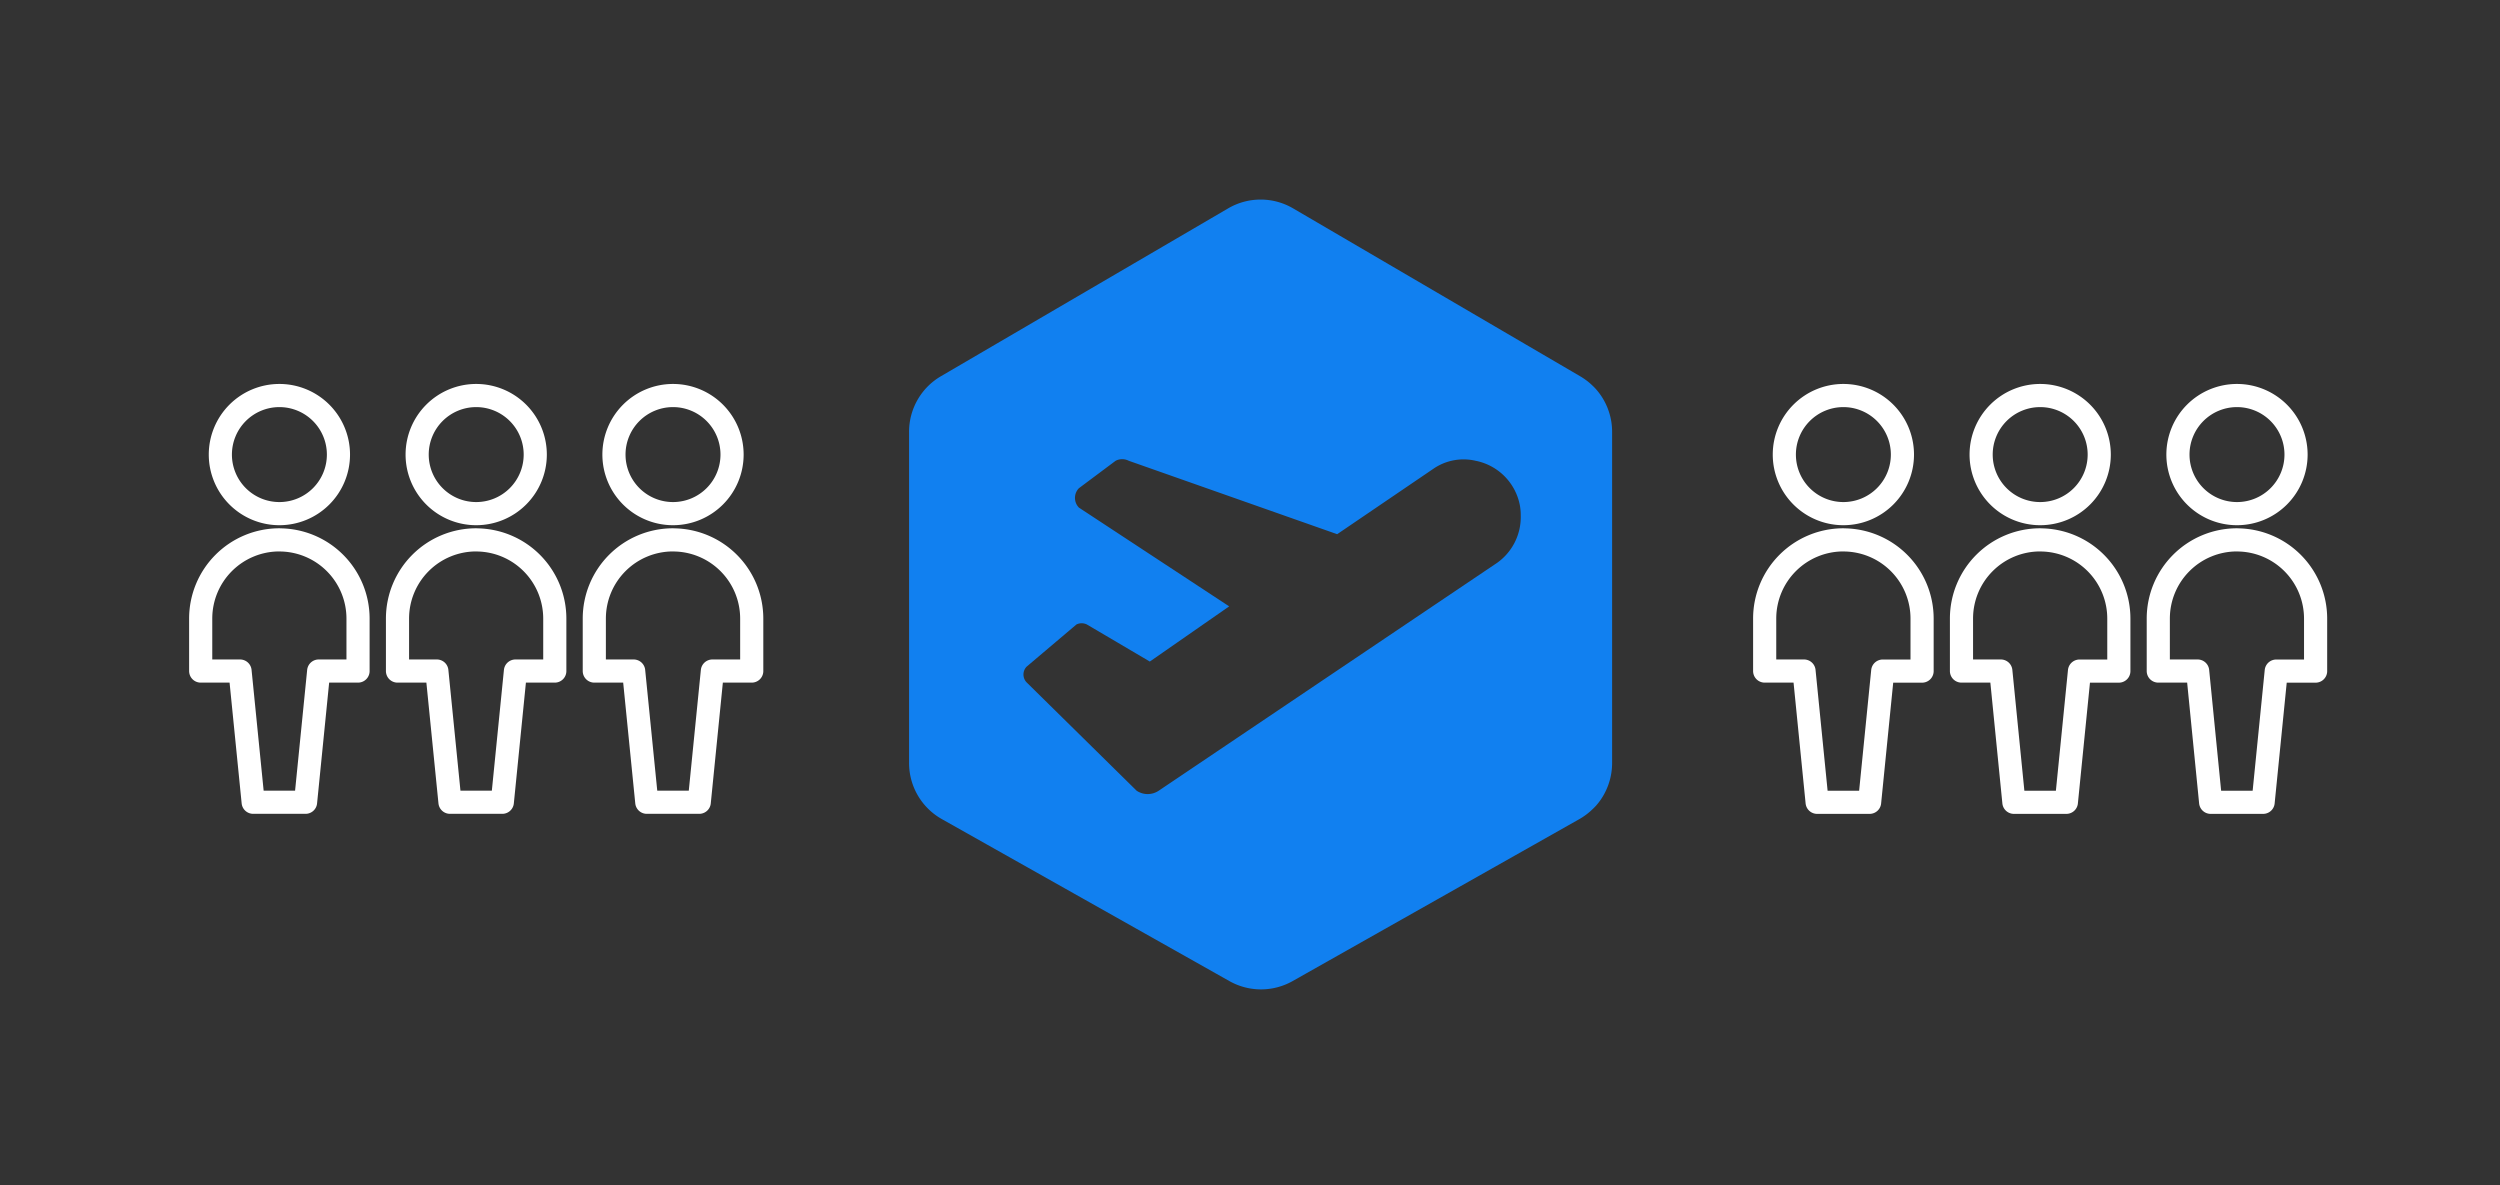
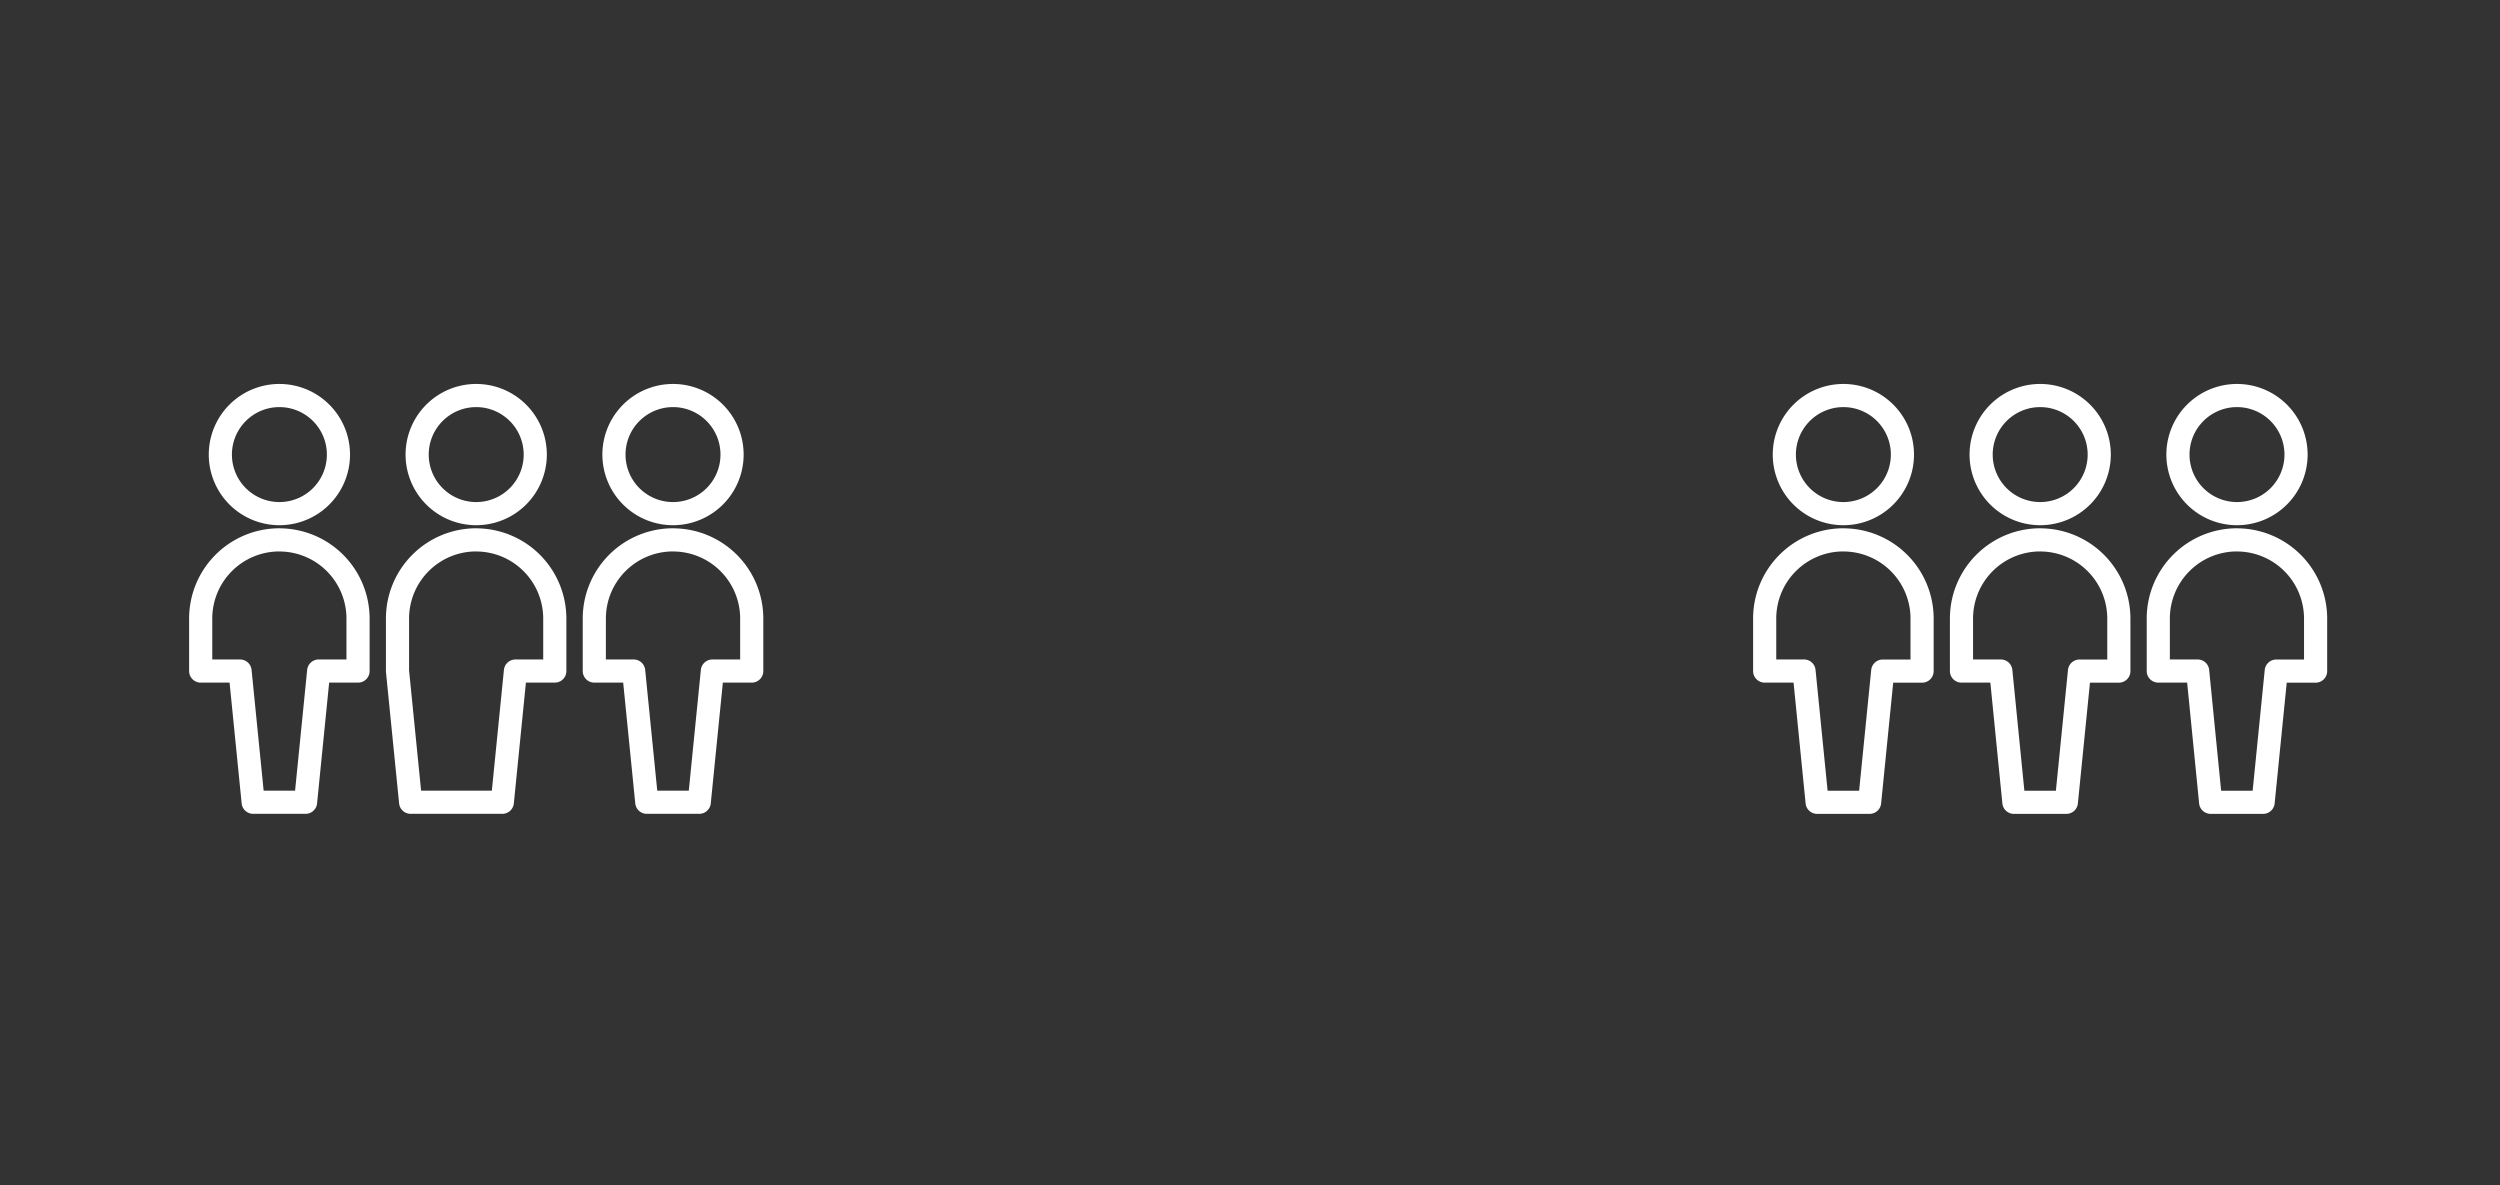
<svg xmlns="http://www.w3.org/2000/svg" id="Layer_1" data-name="Layer 1" viewBox="0 0 1080 512">
  <rect x="0" y="0" width="1080" height="512" fill="#333333" stroke="none" />
  <defs>
    <style>.cls-1{fill:none;stroke:#fff;stroke-linecap:round;stroke-linejoin:round;stroke-width:10px;}.cls-2{fill:#1180f0;}</style>
  </defs>
  <title>Infografic-Solutions-Value_Streams-New_Customer_Onboarding</title>
-   <path class="cls-1" d="M95.19,196.38a25.51,25.51,0,1,1,25.51,25.51,25.51,25.51,0,0,1-25.51-25.51m25.51,36.84a34,34,0,0,0-34,34v22.67h17l5.67,56.68H132l5.67-56.68h17V267.24a34,34,0,0,0-34-34Zm59.51-36.84a25.51,25.51,0,1,0,25.51-25.51,25.51,25.51,0,0,0-25.51,25.51m25.51,36.84a34,34,0,0,0-34,34v22.67h17l5.67,56.68H217l5.67-56.68h17V267.24a34,34,0,0,0-34-34Zm59.51-36.84a25.51,25.51,0,1,0,25.51-25.51,25.51,25.51,0,0,0-25.51,25.51m25.51,36.84a34,34,0,0,0-34,34v22.67h17l5.67,56.68h22.67l5.67-56.68h17V267.24a34,34,0,0,0-34-34Zm480.09-36.84a25.51,25.51,0,1,0,25.51-25.51,25.51,25.51,0,0,0-25.51,25.51m25.51,36.84a34,34,0,0,0-34,34v22.67h17L785,346.59h22.67l5.67-56.68h17V267.24a34,34,0,0,0-34-34Zm59.51-36.84a25.51,25.51,0,1,0,25.51-25.51,25.51,25.51,0,0,0-25.51,25.51m25.51,36.84a34,34,0,0,0-34,34v22.67h17L870,346.59h22.67l5.67-56.68h17V267.24a34,34,0,0,0-34-34Zm59.51-36.84a25.51,25.51,0,1,0,25.51-25.51,25.51,25.51,0,0,0-25.51,25.51m25.51,36.84a34,34,0,0,0-34,34v22.67h17L955,346.59h22.67l5.67-56.68h17V267.24a34,34,0,0,0-34-34Z" />
-   <path class="cls-2" d="M696.13,182.42a27.77,27.77,0,0,0-1.56-5.89l-.05-.14a27.76,27.76,0,0,0-1.2-2.65l-.12-.22A27.75,27.75,0,0,0,691.7,171l0,0a27.73,27.73,0,0,0-1.75-2.32l-.13-.16c-.6-.7-1.25-1.38-1.92-2l-.34-.32c-.67-.62-1.36-1.21-2.09-1.76l-.36-.26a27.77,27.77,0,0,0-2.4-1.59l-23.8-13.91L558.59,90a27.77,27.77,0,0,0-28,0L406.47,162.54a27.77,27.77,0,0,0-13.75,24V329.64a27.77,27.77,0,0,0,14.14,24.2l124.26,70a27.77,27.77,0,0,0,27.27,0l123.92-70a27.7,27.7,0,0,0,2.47-1.59l.36-.26a27.64,27.64,0,0,0,2.15-1.77l.35-.33a27.75,27.75,0,0,0,2-2l.16-.2a27.83,27.83,0,0,0,1.79-2.33l0,0a27.85,27.85,0,0,0,1.53-2.54l.13-.25a27.86,27.86,0,0,0,1.22-2.66l.08-.2a27.78,27.78,0,0,0,1.58-6h0a27.72,27.72,0,0,0,.3-4V186.51A27.71,27.71,0,0,0,696.13,182.42ZM645.63,243.9,500.53,341.61a8.57,8.57,0,0,1-9.48,0l-47.58-46.85a4.92,4.92,0,0,1,0-6.74L465,269.79a5.1,5.1,0,0,1,4.56,0l27.16,16L531,261.95l-64.9-42.66a6,6,0,0,1,0-8.39l15.86-11.85a6.2,6.2,0,0,1,5.65,0l90.05,31.72,41.56-28.26a23,23,0,0,1,18.23-3.46,24.25,24.25,0,0,1,18.23,15.86,22.79,22.79,0,0,1,1.28,7.84A24.25,24.25,0,0,1,645.63,243.9Z" />
+   <path class="cls-1" d="M95.19,196.38a25.51,25.51,0,1,1,25.51,25.51,25.51,25.51,0,0,1-25.51-25.51m25.51,36.84a34,34,0,0,0-34,34v22.67h17l5.67,56.68H132l5.67-56.68h17V267.24a34,34,0,0,0-34-34Zm59.51-36.84a25.51,25.51,0,1,0,25.51-25.51,25.51,25.51,0,0,0-25.51,25.51m25.51,36.84a34,34,0,0,0-34,34v22.67l5.67,56.68H217l5.67-56.68h17V267.24a34,34,0,0,0-34-34Zm59.51-36.84a25.51,25.51,0,1,0,25.51-25.51,25.51,25.51,0,0,0-25.51,25.51m25.51,36.84a34,34,0,0,0-34,34v22.67h17l5.67,56.68h22.67l5.67-56.68h17V267.24a34,34,0,0,0-34-34Zm480.09-36.84a25.51,25.51,0,1,0,25.51-25.51,25.51,25.51,0,0,0-25.51,25.51m25.51,36.84a34,34,0,0,0-34,34v22.67h17L785,346.59h22.67l5.67-56.68h17V267.24a34,34,0,0,0-34-34Zm59.51-36.84a25.51,25.51,0,1,0,25.51-25.51,25.51,25.51,0,0,0-25.51,25.51m25.51,36.84a34,34,0,0,0-34,34v22.67h17L870,346.59h22.67l5.67-56.68h17V267.24a34,34,0,0,0-34-34Zm59.51-36.84a25.51,25.51,0,1,0,25.51-25.51,25.51,25.51,0,0,0-25.51,25.51m25.51,36.84a34,34,0,0,0-34,34v22.67h17L955,346.59h22.67l5.67-56.68h17V267.24a34,34,0,0,0-34-34Z" />
</svg>